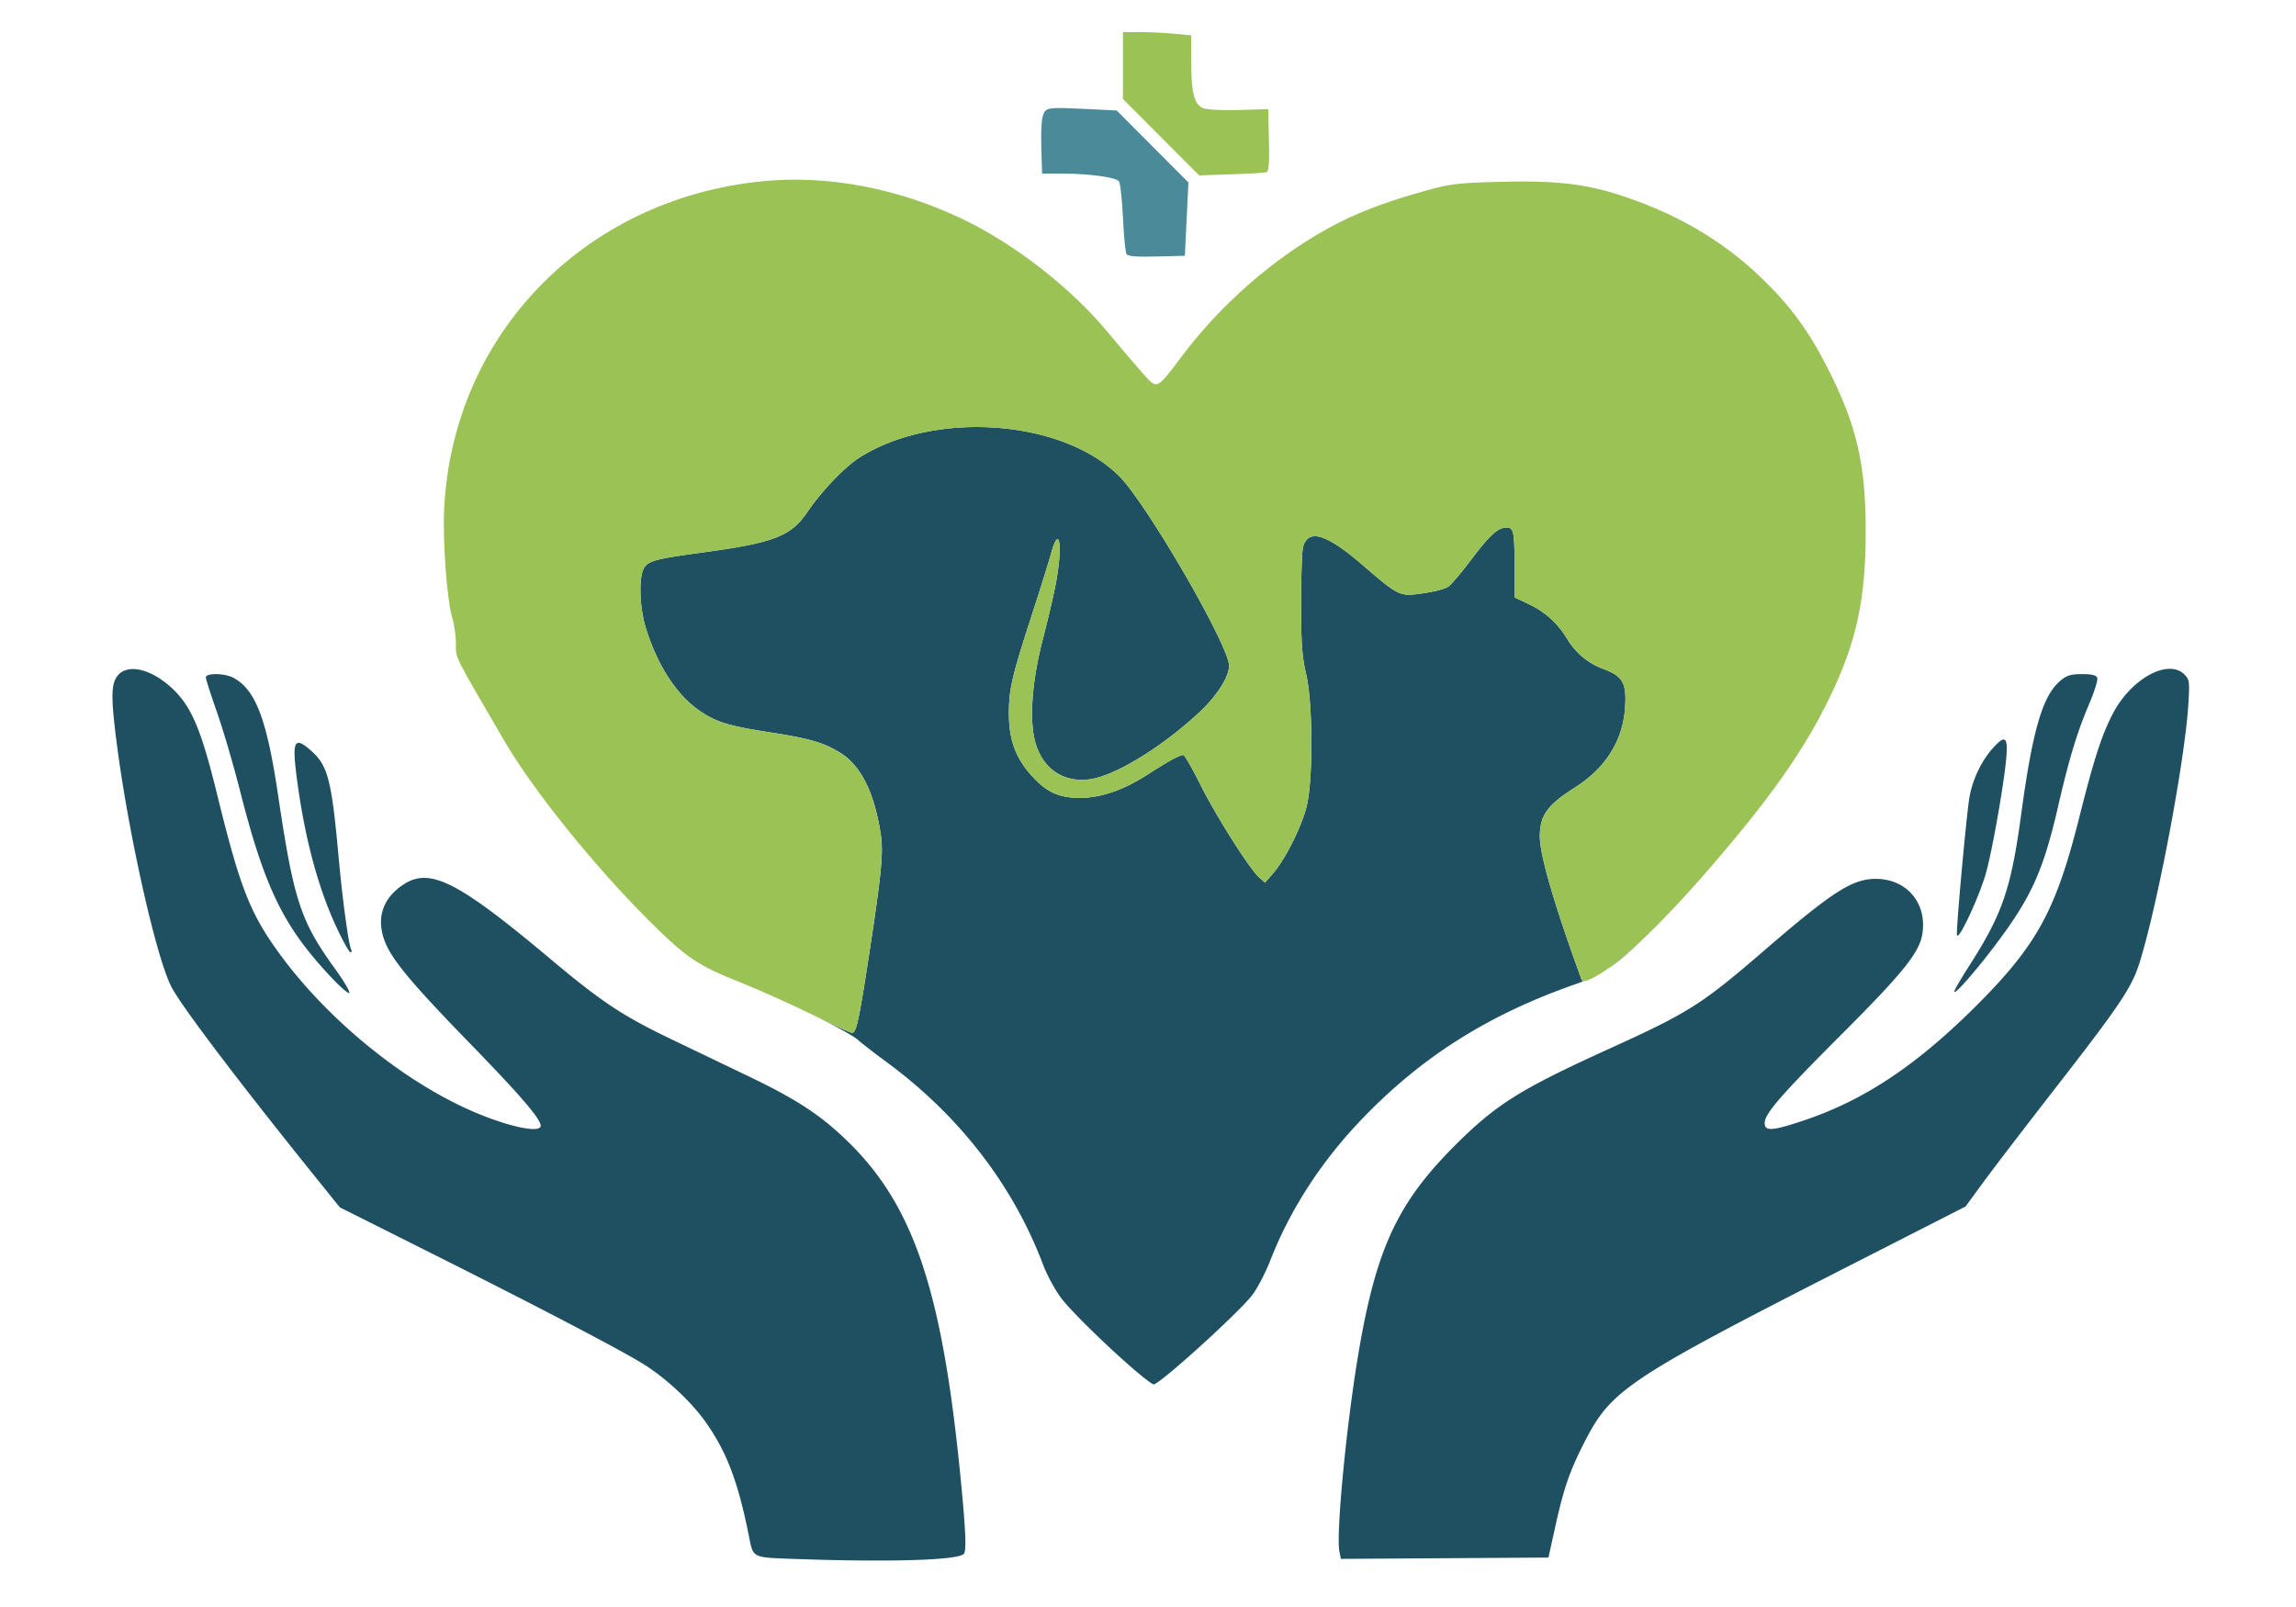
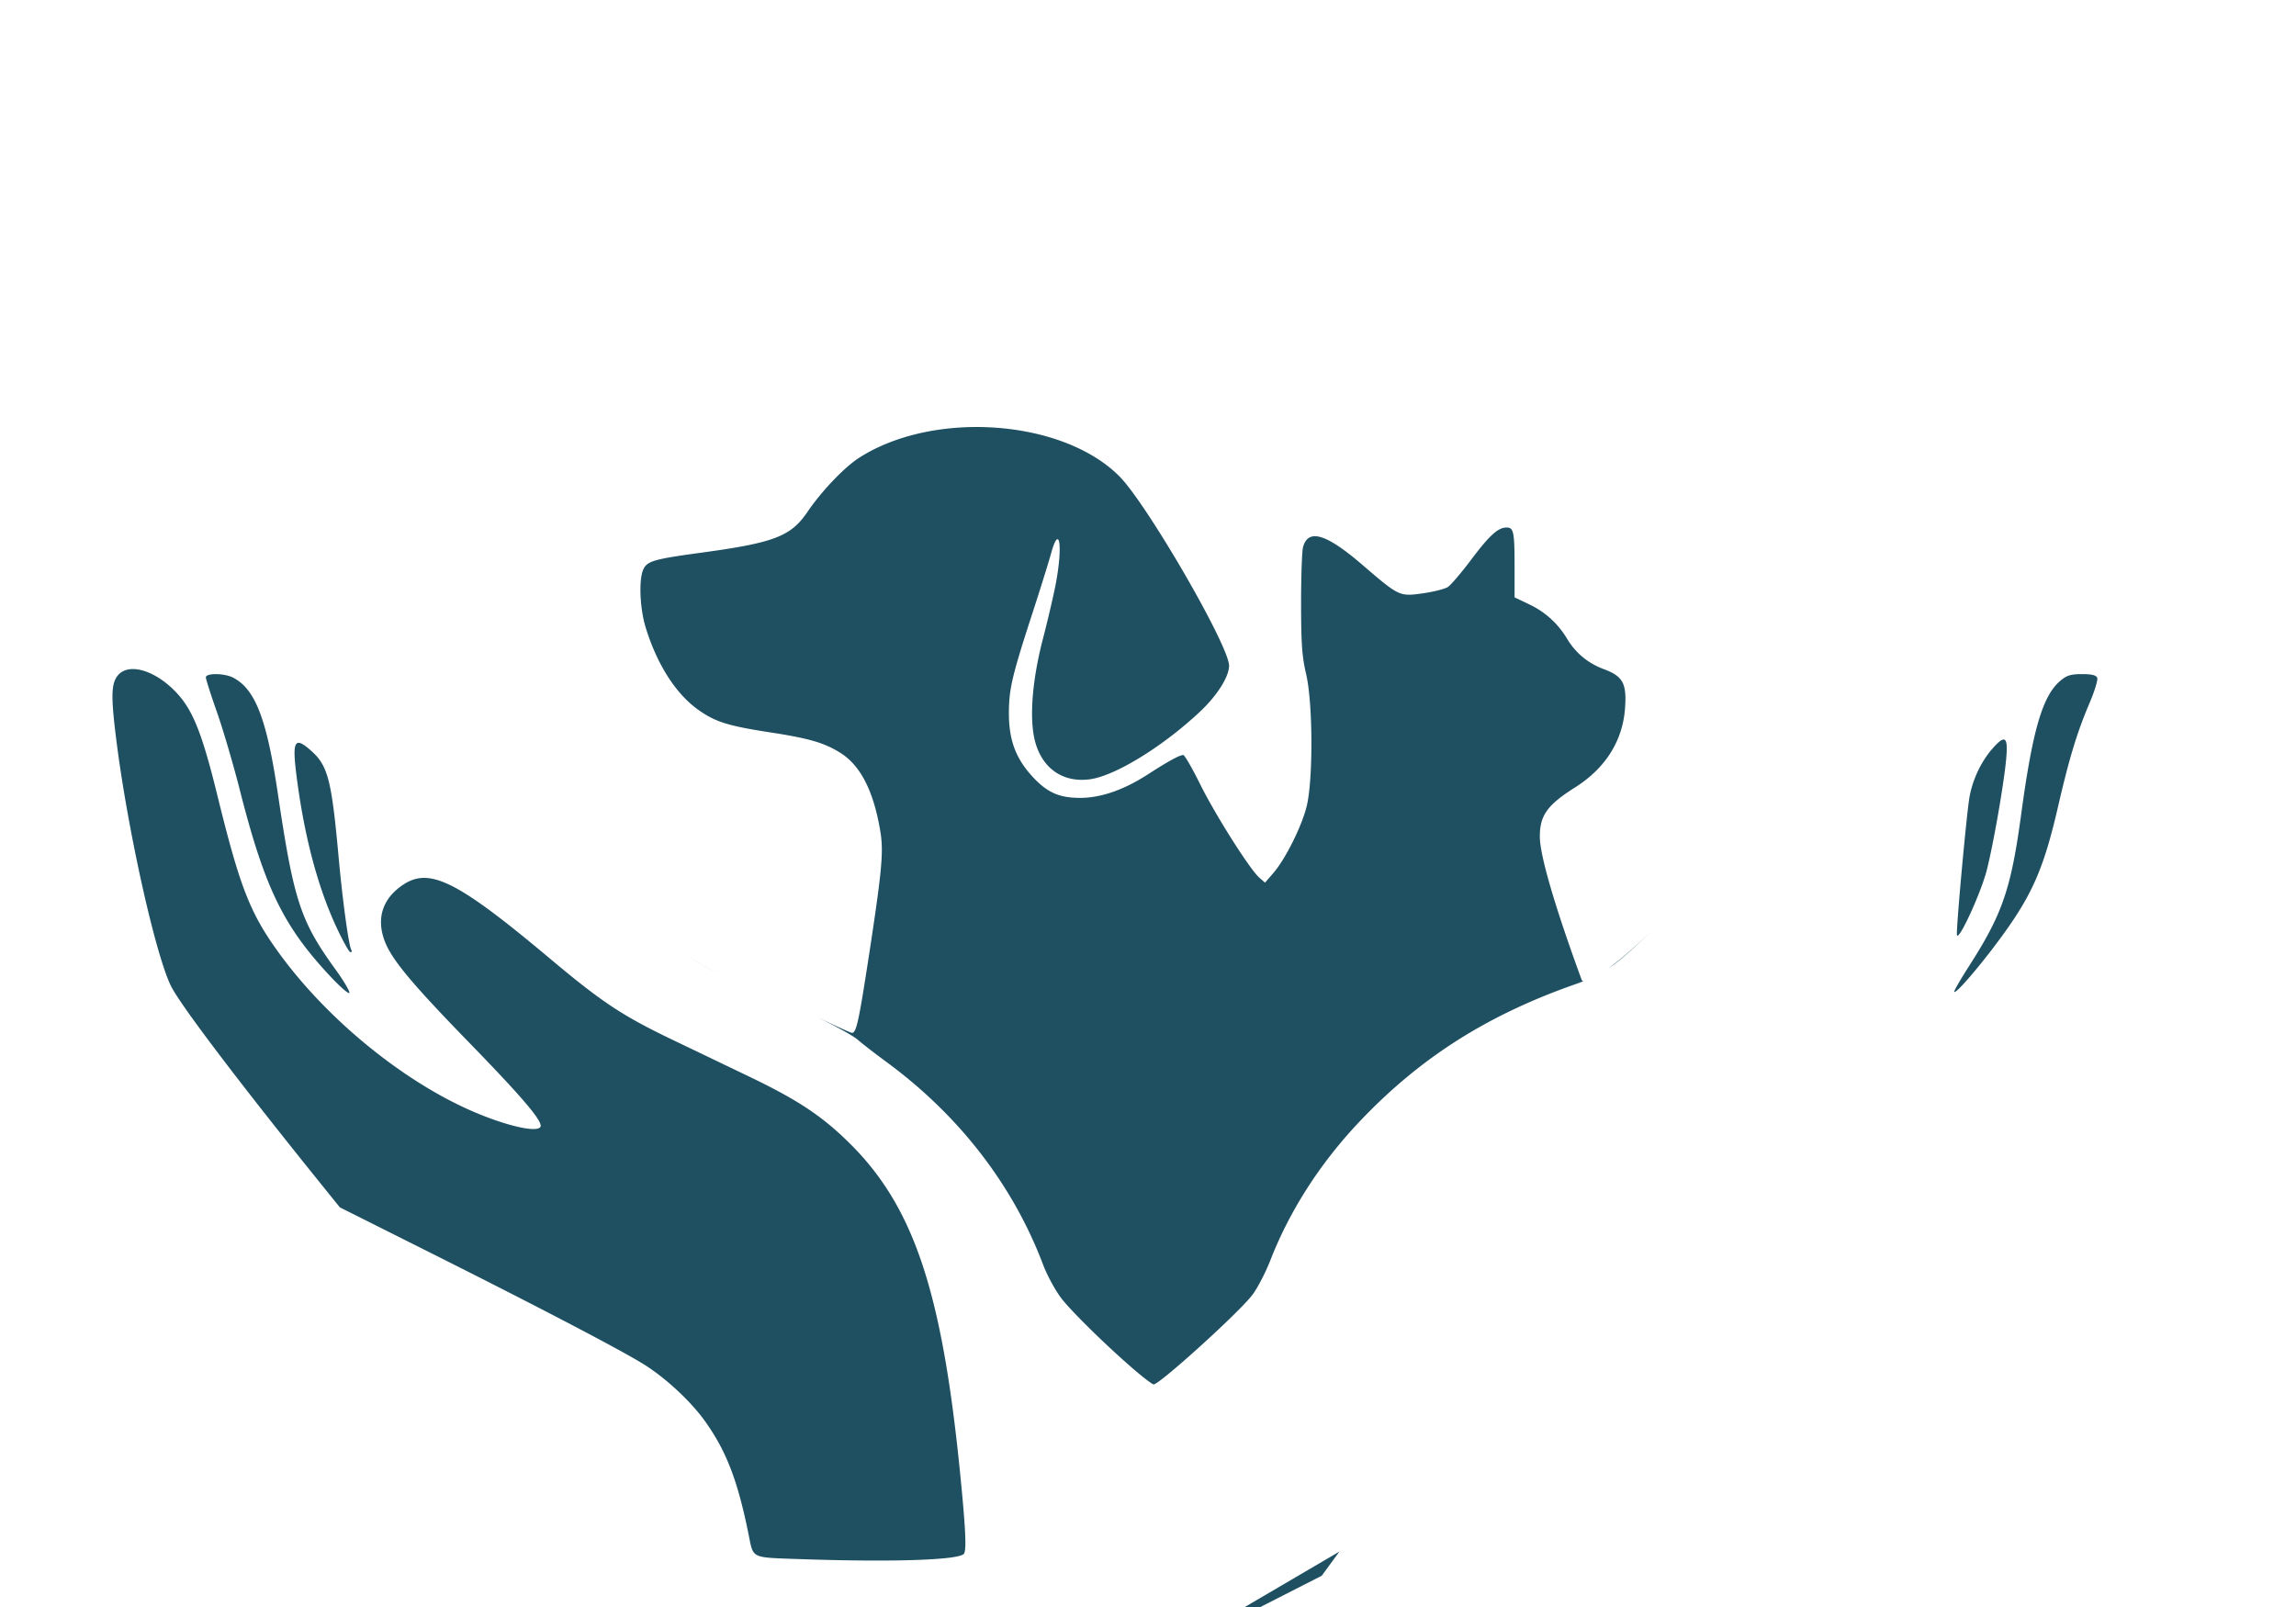
<svg xmlns="http://www.w3.org/2000/svg" data-bbox="182.651 55.231 3575.344 2631.983" viewBox="0 0 3931.101 2767.169" height="70" width="100" data-type="color">
  <g>
-     <path d="M1951.626 2366.777c-44.935-37.128-117.708-107.771-135.586-131.58-10.396-13.798-24.272-39.391-30.84-56.801-52.025-137.848-144.939-258.024-270.694-350.3-18.487-13.536-40.454-30.555-48.805-37.78-8.135-7.008-35.8-22.155-70.512-39.391 31.624 15.364 57.94 27.378 60.55 27.552 7.526.566 11.876-19.282 29.232-132.363 22.227-144.9 25.403-178.632 20.053-212.321-11.223-70.12-33.843-115.17-68.86-137.238-27.838-17.498-53.938-25.158-120.534-35.344-73.34-11.23-95.35-18.15-124.929-39.347-38.322-27.465-70.424-77.782-89.912-140.982-10.179-32.992-12.266-82.7-4.176-100.371 6.482-14.32 18.487-17.802 99.395-28.77 125.973-17.107 154.595-28.075 183.173-70.209 24.316-35.822 63.509-76.867 89.043-93.276 128.103-82.178 349.686-66.508 447.82 31.687 47.413 47.443 189.089 291.974 189.089 326.36 0 19.064-20.705 51.708-50.546 79.609-64.117 60.022-145.547 109.99-189.002 115.953-45.239 6.181-80.647-17.41-93.74-62.503-11.179-38.434-6.307-106.117 12.832-179.502 8.44-32.34 18.4-75.126 22.185-95.148 12.31-65.638 6.22-104.202-8.222-51.666-4.088 14.93-18.922 62.373-32.928 105.464-34.277 105.507-39.54 127.967-39.671 169.273-.087 45.398 11.266 76.868 38.844 107.554 25.926 28.857 46.98 38.564 83.605 38.564 35.93 0 75.34-13.624 116.577-40.306 34.494-22.328 54.895-33.515 61.16-33.515 2.305 0 15.31 22.46 28.882 49.881 26.274 53.059 85.519 146.727 102.005 161.221l9.874 8.706 14.485-16.714c20.662-23.94 48.415-79.48 57.158-114.387 11.353-45.529 10.874-177.935-.827-227.99-7.09-30.251-8.656-52.493-8.7-121.874 0-46.703 1.523-90.317 3.393-96.976 8.961-32.123 39.715-22.982 101.7 30.294 63.857 54.887 64.205 55.06 104.137 49.49 18.704-2.612 38.235-7.53 43.499-10.97 5.263-3.438 23.358-24.679 40.28-47.225 31.536-41.96 46.152-55.191 60.898-55.191 12.092 0 13.658 7.66 13.658 67.03v53.232l25.926 12.405c27.056 12.928 49.066 33.037 64.465 58.848 14.529 24.374 36.06 42.264 62.986 52.275 33.45 12.448 40.02 24.68 36.757 68.249-4.22 55.713-33.93 102.591-85.736 135.366-48.023 30.338-60.899 48.27-60.899 84.833 0 31.948 25.621 119.784 71.686 245.749.653 1.871 1.61 2.916 3.263 3.177-4.176 1.785-8.178 3.352-11.876 4.614-153.376 53.363-269.91 127.532-374.48 238.262-67.032 70.992-119.187 152.212-152.42 237.48-8.7 22.328-23.098 49.793-31.972 61.023-25.36 32.122-158.945 152.995-169.08 152.995-1.653 0-12.31-7.704-23.663-17.106m-593.759 317.654c-74.948-2.699-71.773-1.132-79.429-39.391-18.835-94.365-38.453-145.77-75.47-197.653-23.837-33.428-65.205-72.21-102.657-96.323-36.191-23.243-178.389-97.716-372.916-195.215l-153.246-76.824-32.406-40.174c-140.284-173.975-241.81-307.861-258.122-340.506-27.1-54.016-75.47-272.082-94.654-426.426-9.047-72.645-8.525-94.278 2.523-108.38 17.617-22.373 61.29-10.969 97.699 25.462 30.84 30.817 46.978 70.295 74.209 181.2 39.583 161.134 56.852 204.53 110.051 276.435 78.08 105.42 196.876 204.399 310.364 258.458 62.595 29.816 128.452 47.009 135.63 35.387 5.133-8.313-29.014-48.836-120.796-143.244-106.225-109.251-138.5-148.686-149.158-182.07-11.919-37.259-.043-69.381 33.842-91.84 45.674-30.252 93.697-6.007 253.12 127.792 88.172 74.038 124.058 97.847 207.75 138.065a163615 163615 0 0 1 134.76 64.68c84.56 40.61 126.363 68.467 174.212 116.128 108.877 108.554 157.248 252.844 188.393 561.88 9.831 97.977 11.788 136.498 7.221 143.419-7.482 11.316-126.625 15.06-290.92 9.14m937.269-12.71c-6.003-29.946 11.614-214.67 32.189-337.893 30.536-182.593 67.118-261.898 166.818-361.529 70.468-70.382 112.183-96.628 262.428-164.964 141.11-64.158 161.468-77.042 270.737-171.276 116.837-100.807 150.984-122.7 191.307-122.7 52.982 0 88.172 41.263 80.256 94.147-4.829 32.21-32.06 66.29-136.543 170.927-107.312 107.423-135.02 139.328-135.02 155.345 0 14.669 12.832 13.842 67.553-4.483 104.702-35.082 195.18-95.54 299.402-200.09 101.918-102.286 134.63-162.353 174.344-320.31 25.664-102.025 38.757-142.678 57.983-179.719 31.363-60.545 95.48-95.714 123.407-67.77 8.656 8.662 9.134 12.361 6.785 51.143-5.959 97.194-53.068 346.643-84.126 445.36-13.485 42.917-33.32 72.384-147.244 218.893-50.284 64.68-105.093 136.281-121.84 159.176l-30.449 41.61-197.92 100.895c-383.093 195.258-411.803 214.323-457.694 303.9-25.795 50.36-35.8 79.13-50.459 145.246l-12.049 54.408-357.386 2.264Zm1058.587-964.235c-.087-2.177 11.483-22.155 25.75-44.397 57.202-89.229 72.078-132.668 89.434-260.722 19.662-145.465 36.93-204.443 67.467-230.123 11.049-9.315 18.052-11.448 37.322-11.448 16.921 0 24.446 1.829 26.186 6.442 1.349 3.526-4.437 22.634-12.875 42.438-21.793 51.144-35.147 94.975-54.678 179.633-25.1 108.772-45.37 154.213-104.05 232.865-35.756 47.923-74.252 91.971-74.556 85.312m-2796.625-26.9c-80.604-86.356-112.445-152.124-155.335-320.831-11.092-43.57-28.752-103.68-39.235-133.495-10.527-29.86-19.096-56.758-19.096-59.849 0-7.704 31.928-7.356 46.978.48 38.236 19.934 57.897 71.121 77.124 200.611 27.186 183.159 38.757 218.545 98.742 301.332 14.268 19.674 25.142 38.042 24.229 40.784s-15.964-10.315-33.407-29.032m11.44-83.44c-32.711-70.033-56.07-158.74-69.163-262.506-7.613-60.24-2.958-67.422 26.49-40.827 27.71 25.07 34.19 50.533 45.979 180.372 6.83 75.605 17.573 154.388 22.054 161.613 1.305 2.09.565 3.787-1.61 3.787s-12.875-19.108-23.75-42.438m2789.708 11.796c-.609-19.238 16.878-209.796 21.75-236.782 5.437-30.033 20.096-60.98 39.236-82.787 22.097-25.202 27.404-21.328 23.88 17.367-3.827 42.568-22.053 147.075-33.363 191.385-10.44 41.045-50.894 128.097-51.503 110.817m-526.9-5.005c-26.926 26.681-50.285 47.574-65.901 58.673-2.088 1.48-4.394 3.003-6.873 4.57 20.531-14.799 45.108-36.17 72.773-63.243m-1600.234 74.168c-27.883-12.187-47.458-23.59-69.599-41.61 21.837 17.714 41.411 29.162 69.599 41.61" fill="#1e5062" data-color="1" />
-     <path d="M1928.484 437.435c-1.87-2.96-4.61-31.47-6.09-63.288-1.478-31.86-4.697-59.892-7.09-62.286-6.699-6.703-51.59-12.84-94-12.84l-38.062-.043-1-31.557c-1.567-50.49-.131-68.466 6.046-75.91 4.959-6.006 13.745-6.572 64.508-4.134l58.767 2.829 61.812 61.981 61.768 62.025-6.133 126.226-48.588 1.219c-35.278.914-49.502-.262-51.938-4.222" fill="#4a8a99" data-color="2" />
-     <path d="M1385.228 1746.05c-35.887-17.585-90.695-42.134-121.753-54.495-72.948-28.988-93.349-42.786-156.987-106.204-95.698-95.453-200.182-225.379-249.814-310.734-88.694-152.472-82.604-140.24-82.648-166.052-.043-13.145-2.827-33.036-6.177-44.136-9.439-31.077-17.008-134.713-14.006-190.905 16.094-299.243 242.68-531.325 548.215-561.445 112.097-11.056 233.24 11.926 344.641 65.376 90.608 43.483 186.74 118.61 250.597 195.738 18.835 22.72 44.63 53.102 57.331 67.422 27.578 31.121 23.924 32.688 71.295-29.903 55.548-73.385 127.625-140.415 205.357-190.906 63.378-41.132 120.405-65.811 210.491-90.97 43.325-12.143 56.288-13.754 124.885-15.625 101.178-2.786 152.681 3.047 217.277 24.68 94.262 31.512 171.211 76.866 236.46 139.414 50.153 48.052 82.255 91.622 115.097 156.041 50.198 98.5 65.77 165.269 65.77 281.527 0 117.956-16.007 191.298-62.595 287.273-43.324 89.23-100.743 170.928-204.966 291.626-90.782 105.16-166.078 175.062-207.75 192.821-9.526 4.048-12.571 4.004-14.094-.261-46.065-125.965-71.686-213.8-71.686-245.75 0-36.561 12.876-54.494 60.899-84.832 51.807-32.775 81.516-79.653 85.736-135.366 3.262-43.57-3.306-55.8-36.757-68.25-26.926-10.01-48.457-27.9-62.986-52.274-15.399-25.811-37.41-45.92-64.465-58.848l-25.926-12.405v-53.232c0-59.37-1.566-67.03-13.658-67.03-14.746 0-29.362 13.231-60.899 55.19-16.92 22.547-35.016 43.788-40.28 47.227-5.263 3.438-24.794 8.357-43.498 10.968-39.932 5.572-40.28 5.398-104.136-49.489-61.986-53.276-92.74-62.417-101.7-30.294-1.871 6.66-3.393 50.273-3.393 96.976.043 69.38 1.609 91.623 8.7 121.873 11.7 50.056 12.179 182.462.826 227.99-8.743 34.909-36.496 90.448-57.158 114.388l-14.485 16.714-9.874-8.706c-16.486-14.494-75.731-108.162-102.005-161.22-13.571-27.422-26.577-49.882-28.883-49.882-6.264 0-26.665 11.187-61.16 33.515-41.236 26.682-80.646 40.306-116.576 40.306-36.626 0-57.68-9.707-83.605-38.564-27.578-30.686-38.931-62.156-38.844-107.554.13-41.306 5.394-63.766 39.67-169.273 14.007-43.091 28.84-90.535 32.93-105.464 14.441-52.536 20.53-13.972 8.22 51.666-3.784 20.022-13.745 62.808-22.184 95.148-19.14 73.385-24.011 141.068-12.832 179.502 13.093 45.093 48.501 68.684 93.74 62.503 43.455-5.963 124.885-55.93 189.002-115.953 29.84-27.9 50.546-60.545 50.546-79.61 0-34.385-141.676-278.916-189.09-326.36-98.133-98.194-319.716-113.864-447.82-31.686-25.533 16.41-64.726 57.454-89.042 93.276-28.578 42.134-57.2 53.102-183.173 70.208-80.908 10.969-92.913 14.45-99.395 28.771-8.09 17.672-6.003 67.379 4.176 100.371 19.488 63.2 51.59 113.517 89.912 140.982 29.58 21.197 51.59 28.118 124.929 39.347 66.596 10.186 92.696 17.846 120.535 35.344 35.016 22.067 57.636 67.117 68.859 137.238 5.35 33.69 2.174 67.422-20.053 212.32-17.356 113.082-21.706 132.93-29.232 132.364-2.87-.218-34.625-14.8-70.511-32.427m602.806-1509.837-65.596-65.725V55.231l29.362.044c16.138 0 42.585 1.262 58.723 2.785l29.362 2.786.043 43.961c0 55.322 5.177 75.518 20.88 81.568 6.568 2.568 33.711 3.874 61.724 3.09l50.024-1.48 1.218 53.408c.914 40.435-.13 53.841-4.35 55.19-3.045.958-30.362 2.569-60.68 3.57l-55.114 1.828z" fill="#9bc255" data-color="3" />
+     <path d="M1951.626 2366.777c-44.935-37.128-117.708-107.771-135.586-131.58-10.396-13.798-24.272-39.391-30.84-56.801-52.025-137.848-144.939-258.024-270.694-350.3-18.487-13.536-40.454-30.555-48.805-37.78-8.135-7.008-35.8-22.155-70.512-39.391 31.624 15.364 57.94 27.378 60.55 27.552 7.526.566 11.876-19.282 29.232-132.363 22.227-144.9 25.403-178.632 20.053-212.321-11.223-70.12-33.843-115.17-68.86-137.238-27.838-17.498-53.938-25.158-120.534-35.344-73.34-11.23-95.35-18.15-124.929-39.347-38.322-27.465-70.424-77.782-89.912-140.982-10.179-32.992-12.266-82.7-4.176-100.371 6.482-14.32 18.487-17.802 99.395-28.77 125.973-17.107 154.595-28.075 183.173-70.209 24.316-35.822 63.509-76.867 89.043-93.276 128.103-82.178 349.686-66.508 447.82 31.687 47.413 47.443 189.089 291.974 189.089 326.36 0 19.064-20.705 51.708-50.546 79.609-64.117 60.022-145.547 109.99-189.002 115.953-45.239 6.181-80.647-17.41-93.74-62.503-11.179-38.434-6.307-106.117 12.832-179.502 8.44-32.34 18.4-75.126 22.185-95.148 12.31-65.638 6.22-104.202-8.222-51.666-4.088 14.93-18.922 62.373-32.928 105.464-34.277 105.507-39.54 127.967-39.671 169.273-.087 45.398 11.266 76.868 38.844 107.554 25.926 28.857 46.98 38.564 83.605 38.564 35.93 0 75.34-13.624 116.577-40.306 34.494-22.328 54.895-33.515 61.16-33.515 2.305 0 15.31 22.46 28.882 49.881 26.274 53.059 85.519 146.727 102.005 161.221l9.874 8.706 14.485-16.714c20.662-23.94 48.415-79.48 57.158-114.387 11.353-45.529 10.874-177.935-.827-227.99-7.09-30.251-8.656-52.493-8.7-121.874 0-46.703 1.523-90.317 3.393-96.976 8.961-32.123 39.715-22.982 101.7 30.294 63.857 54.887 64.205 55.06 104.137 49.49 18.704-2.612 38.235-7.53 43.499-10.97 5.263-3.438 23.358-24.679 40.28-47.225 31.536-41.96 46.152-55.191 60.898-55.191 12.092 0 13.658 7.66 13.658 67.03v53.232l25.926 12.405c27.056 12.928 49.066 33.037 64.465 58.848 14.529 24.374 36.06 42.264 62.986 52.275 33.45 12.448 40.02 24.68 36.757 68.249-4.22 55.713-33.93 102.591-85.736 135.366-48.023 30.338-60.899 48.27-60.899 84.833 0 31.948 25.621 119.784 71.686 245.749.653 1.871 1.61 2.916 3.263 3.177-4.176 1.785-8.178 3.352-11.876 4.614-153.376 53.363-269.91 127.532-374.48 238.262-67.032 70.992-119.187 152.212-152.42 237.48-8.7 22.328-23.098 49.793-31.972 61.023-25.36 32.122-158.945 152.995-169.08 152.995-1.653 0-12.31-7.704-23.663-17.106m-593.759 317.654c-74.948-2.699-71.773-1.132-79.429-39.391-18.835-94.365-38.453-145.77-75.47-197.653-23.837-33.428-65.205-72.21-102.657-96.323-36.191-23.243-178.389-97.716-372.916-195.215l-153.246-76.824-32.406-40.174c-140.284-173.975-241.81-307.861-258.122-340.506-27.1-54.016-75.47-272.082-94.654-426.426-9.047-72.645-8.525-94.278 2.523-108.38 17.617-22.373 61.29-10.969 97.699 25.462 30.84 30.817 46.978 70.295 74.209 181.2 39.583 161.134 56.852 204.53 110.051 276.435 78.08 105.42 196.876 204.399 310.364 258.458 62.595 29.816 128.452 47.009 135.63 35.387 5.133-8.313-29.014-48.836-120.796-143.244-106.225-109.251-138.5-148.686-149.158-182.07-11.919-37.259-.043-69.381 33.842-91.84 45.674-30.252 93.697-6.007 253.12 127.792 88.172 74.038 124.058 97.847 207.75 138.065a163615 163615 0 0 1 134.76 64.68c84.56 40.61 126.363 68.467 174.212 116.128 108.877 108.554 157.248 252.844 188.393 561.88 9.831 97.977 11.788 136.498 7.221 143.419-7.482 11.316-126.625 15.06-290.92 9.14m937.269-12.71l-30.449 41.61-197.92 100.895c-383.093 195.258-411.803 214.323-457.694 303.9-25.795 50.36-35.8 79.13-50.459 145.246l-12.049 54.408-357.386 2.264Zm1058.587-964.235c-.087-2.177 11.483-22.155 25.75-44.397 57.202-89.229 72.078-132.668 89.434-260.722 19.662-145.465 36.93-204.443 67.467-230.123 11.049-9.315 18.052-11.448 37.322-11.448 16.921 0 24.446 1.829 26.186 6.442 1.349 3.526-4.437 22.634-12.875 42.438-21.793 51.144-35.147 94.975-54.678 179.633-25.1 108.772-45.37 154.213-104.05 232.865-35.756 47.923-74.252 91.971-74.556 85.312m-2796.625-26.9c-80.604-86.356-112.445-152.124-155.335-320.831-11.092-43.57-28.752-103.68-39.235-133.495-10.527-29.86-19.096-56.758-19.096-59.849 0-7.704 31.928-7.356 46.978.48 38.236 19.934 57.897 71.121 77.124 200.611 27.186 183.159 38.757 218.545 98.742 301.332 14.268 19.674 25.142 38.042 24.229 40.784s-15.964-10.315-33.407-29.032m11.44-83.44c-32.711-70.033-56.07-158.74-69.163-262.506-7.613-60.24-2.958-67.422 26.49-40.827 27.71 25.07 34.19 50.533 45.979 180.372 6.83 75.605 17.573 154.388 22.054 161.613 1.305 2.09.565 3.787-1.61 3.787s-12.875-19.108-23.75-42.438m2789.708 11.796c-.609-19.238 16.878-209.796 21.75-236.782 5.437-30.033 20.096-60.98 39.236-82.787 22.097-25.202 27.404-21.328 23.88 17.367-3.827 42.568-22.053 147.075-33.363 191.385-10.44 41.045-50.894 128.097-51.503 110.817m-526.9-5.005c-26.926 26.681-50.285 47.574-65.901 58.673-2.088 1.48-4.394 3.003-6.873 4.57 20.531-14.799 45.108-36.17 72.773-63.243m-1600.234 74.168c-27.883-12.187-47.458-23.59-69.599-41.61 21.837 17.714 41.411 29.162 69.599 41.61" fill="#1e5062" data-color="1" />
  </g>
</svg>